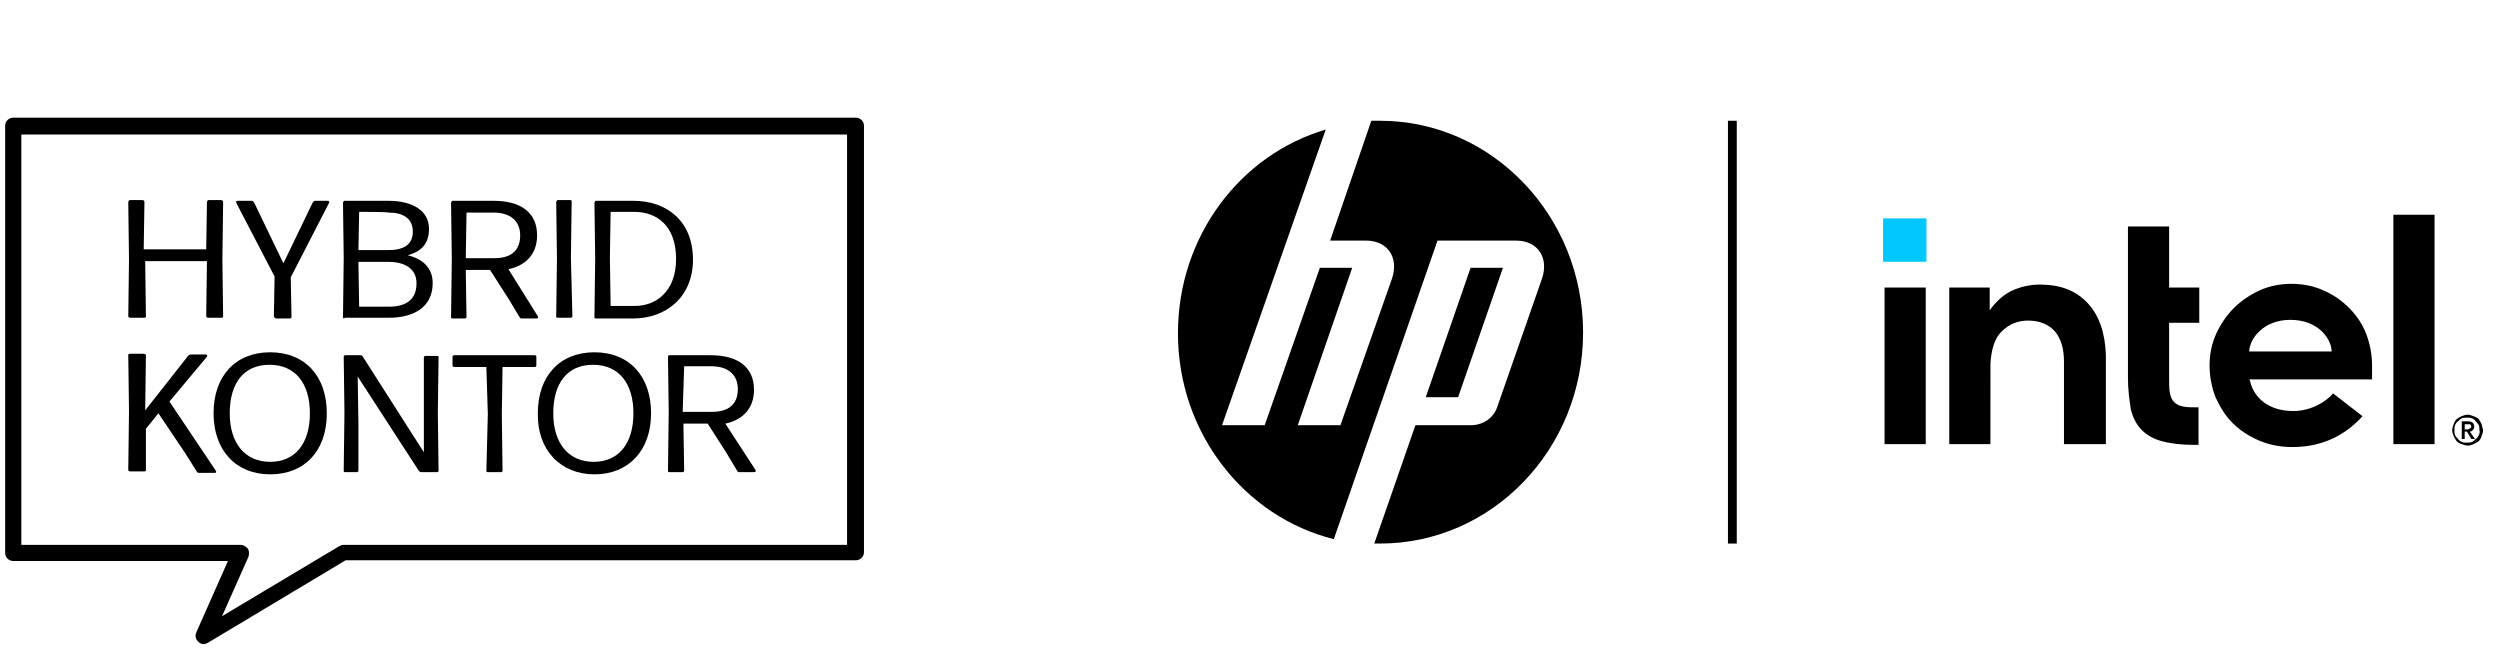
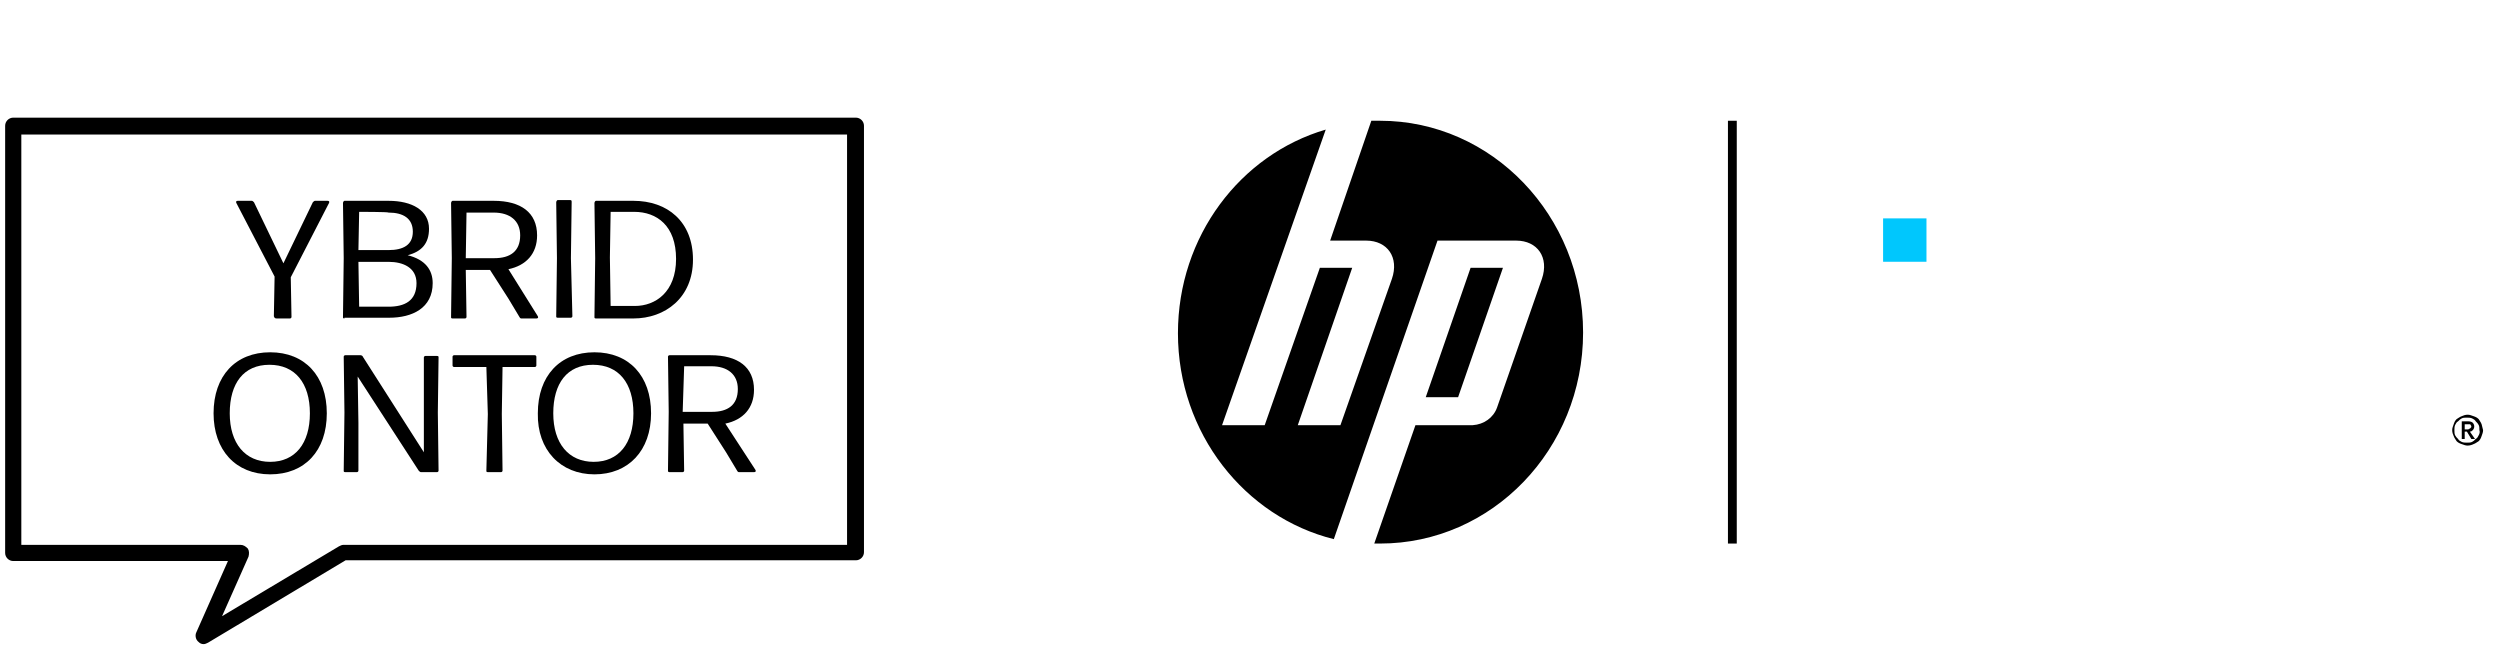
<svg xmlns="http://www.w3.org/2000/svg" version="1.1" id="Layer_1" x="0px" y="0px" viewBox="0 0 340 90" style="enable-background:new 0 0 340 90;" xml:space="preserve">
  <style type="text/css">
	.st0{fill:#00C7FD;}
	.st1{fill:#000000;}
</style>
  <g id="Logo_black" transform="translate(-140 -17.449)">
    <g id="hp-hybridkontor_3" transform="translate(140 16.549)">
      <g id="Layer_1-2" transform="translate(16.845 12.111)">
        <g id="Group_40">
          <g id="Group_39">
-             <path id="Path_73" d="M11.3,16.3c0-0.1,0.1-0.3,0.2-0.3c0,0,0,0,0,0h1.7c0.2,0,0.3,0.1,0.3,0.3l-0.1,7.8l0.1,7.7       c0,0.2-0.1,0.2-0.3,0.2h-1.7c-0.2,0-0.3-0.1-0.3-0.2l0.1-7.5H2.9L3,31.8c0,0.2-0.1,0.2-0.3,0.2H0.9c-0.2,0-0.3-0.1-0.3-0.2       l0.1-7.7l-0.1-7.8c0-0.1,0.1-0.3,0.2-0.3c0,0,0,0,0,0h1.7c0.2,0,0.3,0.1,0.3,0.3l-0.1,6.4h8.5L11.3,16.3z" />
            <path id="Path_74" d="M20.4,31.8l0.1-5.4l-5.2-10c-0.1-0.2,0-0.3,0.2-0.3h1.9c0.1,0,0.2,0.1,0.3,0.2l4,8.3l4-8.3       c0.1-0.1,0.2-0.2,0.3-0.2h1.7c0.2,0,0.3,0.1,0.2,0.3l-5.2,10.1l0.1,5.4c0,0.1-0.1,0.2-0.2,0.2c0,0,0,0,0,0h-1.7       C20.6,32.1,20.5,32.1,20.4,31.8L20.4,31.8z" />
            <path id="Path_75" d="M30,32.1c-0.2,0-0.2-0.1-0.2-0.2l0.1-8l-0.1-7.5c0-0.1,0.1-0.3,0.2-0.3H36c3.2,0,5.5,1.3,5.5,3.8       c0,2-1,3.1-2.9,3.6c2.4,0.6,3.4,2,3.4,3.8c0,3.4-2.8,4.7-5.9,4.7H30z M32,17.6l-0.1,5.2H36c2,0,3.3-0.7,3.3-2.5       S38,17.7,36,17.7C36,17.6,32,17.6,32,17.6L32,17.6z M31.9,24.4l0.1,6.1H36c2.2,0,3.8-0.8,3.8-3.2c0-2.1-1.8-2.9-3.8-2.9       C36,24.4,31.8,24.4,31.9,24.4L31.9,24.4z" />
            <path id="Path_76" d="M56.3,31.8c0.1,0.2,0,0.3-0.2,0.3h-2c-0.1,0-0.2,0-0.3-0.2l-1.5-2.5l-2.5-3.9h-3.3l0.1,6.4       c0,0.1-0.1,0.2-0.2,0.2c0,0,0,0,0,0h-1.7c-0.2,0-0.2-0.1-0.2-0.2l0.1-8l-0.1-7.5c0-0.1,0.1-0.3,0.2-0.3h5.6       c3.7,0,5.9,1.6,5.9,4.7c0,2.5-1.5,4.1-3.9,4.6L56.3,31.8L56.3,31.8z M46.6,17.7l-0.1,6.2h3.9c2.1,0,3.5-0.9,3.5-3.1       c0-2-1.4-3.1-3.6-3.1H46.6z" />
            <path id="Path_77" d="M61,31.8c0,0.1-0.1,0.2-0.2,0.2c0,0,0,0,0,0H59c-0.2,0-0.2-0.1-0.2-0.2l0.1-7.9l-0.1-7.6       c0-0.1,0.1-0.3,0.2-0.3h1.7c0.2,0,0.2,0.1,0.2,0.3l-0.1,7.6L61,31.8z" />
            <path id="Path_78" d="M64.2,32.1c-0.2,0-0.2-0.1-0.2-0.2l0.1-8l-0.1-7.5c0-0.1,0.1-0.3,0.2-0.3h5.1c4.6,0,8.1,2.8,8.1,8       s-3.8,8-8.1,8L64.2,32.1L64.2,32.1z M66.1,23.8l0.1,6.6h3.3c2.8,0,5.6-1.9,5.6-6.4s-2.6-6.4-5.7-6.4h-3.2L66.1,23.8L66.1,23.8z       " />
-             <path id="Path_79" d="M9.1,37h2c0.2,0,0.3,0.1,0.2,0.3l-5.1,6.1l6.3,9.4c0.1,0.2,0.1,0.3-0.2,0.3h-2.1c-0.1,0-0.3-0.1-0.3-0.2       l-1.5-2.4L4.7,45l-1.7,2.1L3,52.7c0,0.2-0.1,0.2-0.3,0.2H0.9c-0.2,0-0.3-0.1-0.3-0.2l0.1-8l-0.1-7.6c0-0.2,0.1-0.2,0.3-0.2h1.7       C2.9,36.9,3,37,3,37.1l-0.1,7.5l5.9-7.5C8.9,37.1,9,37,9.1,37L9.1,37z" />
            <path id="Path_80" d="M12.2,45c0-5.1,3-8.3,7.7-8.3s7.7,3.2,7.7,8.3s-3,8.3-7.7,8.3S12.2,50,12.2,45z M25.3,45       c0-4.1-2-6.6-5.5-6.6s-5.4,2.5-5.4,6.6s2.1,6.6,5.5,6.6S25.3,49.1,25.3,45z" />
            <path id="Path_81" d="M31.9,52.8c0,0.1-0.1,0.2-0.2,0.2c0,0,0,0,0,0h-1.6c-0.2,0-0.2-0.1-0.2-0.2l0.1-7.9l-0.1-7.6       c0-0.1,0.1-0.2,0.2-0.2c0,0,0,0,0,0h2.1c0.1,0,0.3,0.1,0.3,0.2l8.3,13L40.8,44v-6.6c0-0.1,0.1-0.2,0.2-0.2c0,0,0,0,0,0h1.6       c0.2,0,0.2,0.1,0.2,0.2l-0.1,7.5l0.1,7.9c0,0.1-0.1,0.2-0.2,0.2c0,0,0,0,0,0h-2.2c-0.1,0-0.2-0.1-0.3-0.2L31.8,40l0.1,6.3       L31.9,52.8L31.9,52.8z" />
            <path id="Path_82" d="M51.5,52.8c0,0.1-0.1,0.2-0.2,0.2c0,0,0,0,0,0h-1.8c-0.2,0-0.2-0.1-0.2-0.2l0.2-7.7l-0.2-6.4h-4.4       c-0.1,0-0.2-0.1-0.2-0.2c0,0,0,0,0,0v-1.2c0-0.1,0.1-0.2,0.2-0.2c0,0,0,0,0,0h11c0.1,0,0.2,0.1,0.2,0.2c0,0,0,0,0,0v1.2       c0,0.1-0.1,0.2-0.2,0.2c0,0,0,0,0,0h-4.4l-0.1,6.4L51.5,52.8L51.5,52.8z" />
            <path id="Path_83" d="M56.3,45c0-5.1,3-8.3,7.7-8.3s7.7,3.2,7.7,8.3s-3.1,8.3-7.7,8.3S56.2,50,56.3,45z M69.3,45       c0-4.1-2-6.6-5.5-6.6s-5.4,2.5-5.4,6.6s2.1,6.6,5.5,6.6S69.3,49.1,69.3,45z" />
            <path id="Path_84" d="M85.9,52.7c0.1,0.2,0,0.3-0.2,0.3h-2c-0.1,0-0.2,0-0.3-0.2l-1.5-2.5l-2.5-3.9h-3.3l0.1,6.4       c0,0.1-0.1,0.2-0.2,0.2c0,0,0,0,0,0h-1.7C74.1,53,74,53,74,52.8l0.1-8L74,37.3c0-0.1,0.1-0.2,0.2-0.2c0,0,0,0,0,0h5.6       c3.7,0,5.9,1.6,5.9,4.7c0,2.5-1.5,4.1-3.9,4.6L85.9,52.7L85.9,52.7z M76.2,38.6L76,44.8H80c2.1,0,3.5-0.9,3.5-3.1       c0-2-1.4-3.1-3.6-3.1H76.2z" />
          </g>
        </g>
      </g>
      <path id="Path_85" d="M115.2,19.2H2.9v55.8h29.8c0.4,0,0.7,0.2,1,0.5c0.2,0.3,0.2,0.7,0.1,1.1l-3.6,8.1l15.9-9.5    c0.2-0.1,0.4-0.2,0.6-0.2h68.5L115.2,19.2L115.2,19.2z M109.6,16.9h6.8c0.6,0,1.1,0.5,1.1,1.1v58c0,0.6-0.5,1.1-1.1,1.1H47    L28.3,88.3c-0.2,0.1-0.4,0.2-0.6,0.2l0,0c-0.3,0-0.5-0.1-0.7-0.3c-0.4-0.3-0.5-0.9-0.3-1.3l4.3-9.7H1.8c-0.6,0-1.1-0.5-1.1-1.1V18    c0-0.6,0.5-1.1,1.1-1.1H109.6z" />
    </g>
    <g id="HP_Intel_logo" transform="translate(299.5 17.872)">
      <g id="Group_2">
        <g>
          <g id="Group_1">
            <path id="Path_5" d="M28.2,73.5c-0.3,0-0.5,0-0.8,0L33,57.4h7.8c1.5-0.1,2.8-1,3.3-2.4l6.1-17.5c1-2.9-0.6-5.2-3.5-5.2H36       l-9,25.9l0,0l-5.1,14.7c-12.1-3-21.2-14.4-21.2-28c0-13.2,8.5-24.3,20.1-27.7l-5.3,15.1l0,0L6.7,57.4h5.8L20,36h4.4L17,57.4       h5.8l7-19.9c1-2.9-0.6-5.2-3.5-5.2h-4.9L27,16c0.4,0,0.8,0,1.2,0c15.2,0,27.6,12.9,27.6,28.8S43.4,73.5,28.2,73.5 M44.9,36       h-4.4l-6.1,17.6h4.4L44.9,36z" />
            <rect id="Rectangle_5" x="75.5" y="16" width="1.2" height="57.5" />
          </g>
        </g>
      </g>
    </g>
  </g>
  <g id="Intel-energyblue-white-72px_00000132046247082645870960000005443035964894493582_">
    <g>
      <rect x="256.1" y="29.7" class="st0" width="5.9" height="5.9" />
-       <path class="st1" d="M261.9,60.4V39.1h-5.6v21.3H261.9z M299,60.6v-5.2c-0.8,0-1.5,0-2-0.1c-0.6-0.1-1-0.3-1.3-0.6    c-0.3-0.3-0.5-0.7-0.6-1.3c-0.1-0.5-0.1-1.2-0.1-2.1v-7.4h4.1v-4.8h-4.1v-8.3h-5.6v20.5c0,1.7,0.2,3.2,0.4,4.4    c0.3,1.2,0.8,2.1,1.5,2.8c0.7,0.7,1.6,1.2,2.7,1.5c1.1,0.3,2.6,0.5,4.3,0.5H299z M331.1,60.4V29.2h-5.6v31.2H331.1z M283.9,41.2    c-1.6-1.7-3.7-2.5-6.5-2.5c-1.3,0-2.6,0.3-3.7,0.8c-1.1,0.5-2,1.3-2.8,2.3l-0.3,0.4l0-0.4v-2.7h-5.5v21.3h5.6V49.1l0,0.8    c0-0.1,0-0.3,0-0.4c0.1-2,0.6-3.5,1.5-4.4c1-1,2.2-1.5,3.6-1.5c1.6,0,2.8,0.5,3.7,1.5c0.8,1,1.2,2.3,1.2,4.1l0,0v0c0,0,0,0,0,0h0    l0,11.2h5.7V48.3C286.3,45.3,285.5,42.9,283.9,41.2z M322.6,49.7c0-1.5-0.3-3-0.8-4.3c-0.5-1.3-1.3-2.5-2.3-3.5    c-1-1-2.1-1.8-3.5-2.4c-1.3-0.6-2.8-0.9-4.4-0.9c-1.5,0-3,0.3-4.3,0.9c-1.3,0.6-2.5,1.4-3.5,2.4c-1,1-1.8,2.2-2.4,3.5    c-0.6,1.3-0.9,2.8-0.9,4.3c0,1.5,0.3,3,0.8,4.3c0.6,1.3,1.3,2.5,2.3,3.5c1,1,2.2,1.8,3.6,2.4c1.4,0.6,2.9,0.9,4.6,0.9    c4.7,0,7.7-2.2,9.5-4.2l-4-3.1c-0.8,1-2.9,2.4-5.4,2.4c-1.6,0-2.9-0.4-3.9-1.1c-1-0.7-1.7-1.7-2-3l-0.1-0.2h16.7V49.7z     M305.9,47.8c0-1.6,1.8-4.3,5.6-4.3c3.9,0,5.6,2.7,5.6,4.3L305.9,47.8z" />
      <path class="st1" d="M337.5,57.7c-0.1-0.3-0.3-0.5-0.4-0.7c-0.2-0.2-0.4-0.3-0.7-0.4c-0.3-0.1-0.5-0.2-0.8-0.2    c-0.3,0-0.6,0.1-0.8,0.2c-0.3,0.1-0.5,0.3-0.7,0.4c-0.2,0.2-0.3,0.4-0.4,0.7c-0.1,0.3-0.2,0.5-0.2,0.8c0,0.3,0.1,0.6,0.2,0.8    c0.1,0.3,0.3,0.5,0.4,0.7c0.2,0.2,0.4,0.3,0.7,0.4s0.5,0.2,0.8,0.2c0.3,0,0.6-0.1,0.8-0.2c0.3-0.1,0.5-0.3,0.7-0.4    c0.2-0.2,0.3-0.4,0.4-0.7c0.1-0.3,0.2-0.5,0.2-0.8C337.6,58.2,337.6,58,337.5,57.7z M337.1,59.2c-0.1,0.2-0.2,0.4-0.4,0.5    c-0.2,0.2-0.3,0.3-0.5,0.4c-0.2,0.1-0.4,0.1-0.7,0.1c-0.2,0-0.5,0-0.7-0.1c-0.2-0.1-0.4-0.2-0.5-0.4c-0.2-0.2-0.3-0.3-0.4-0.5    c-0.1-0.2-0.1-0.4-0.1-0.7c0-0.2,0-0.5,0.1-0.7c0.1-0.2,0.2-0.4,0.4-0.5c0.2-0.2,0.3-0.3,0.5-0.4c0.2-0.1,0.4-0.1,0.7-0.1    c0.2,0,0.5,0,0.7,0.1c0.2,0.1,0.4,0.2,0.5,0.4c0.2,0.2,0.3,0.3,0.4,0.5c0.1,0.2,0.1,0.4,0.1,0.7C337.3,58.8,337.2,59,337.1,59.2z     M335.9,58.7c0.2,0,0.3-0.1,0.4-0.2c0.1-0.1,0.2-0.3,0.2-0.5c0-0.2-0.1-0.4-0.2-0.5c-0.1-0.1-0.3-0.2-0.6-0.2h-0.9v2.4h0.4v-1h0.3    l0.6,1h0.5L335.9,58.7z M335.7,58.4c-0.1,0-0.1,0-0.2,0h-0.3v-0.7h0.3c0.1,0,0.1,0,0.2,0c0.1,0,0.1,0,0.2,0c0.1,0,0.1,0.1,0.1,0.1    c0,0,0.1,0.1,0.1,0.2s0,0.1-0.1,0.2c0,0-0.1,0.1-0.1,0.1C335.8,58.3,335.8,58.3,335.7,58.4z" />
    </g>
  </g>
</svg>